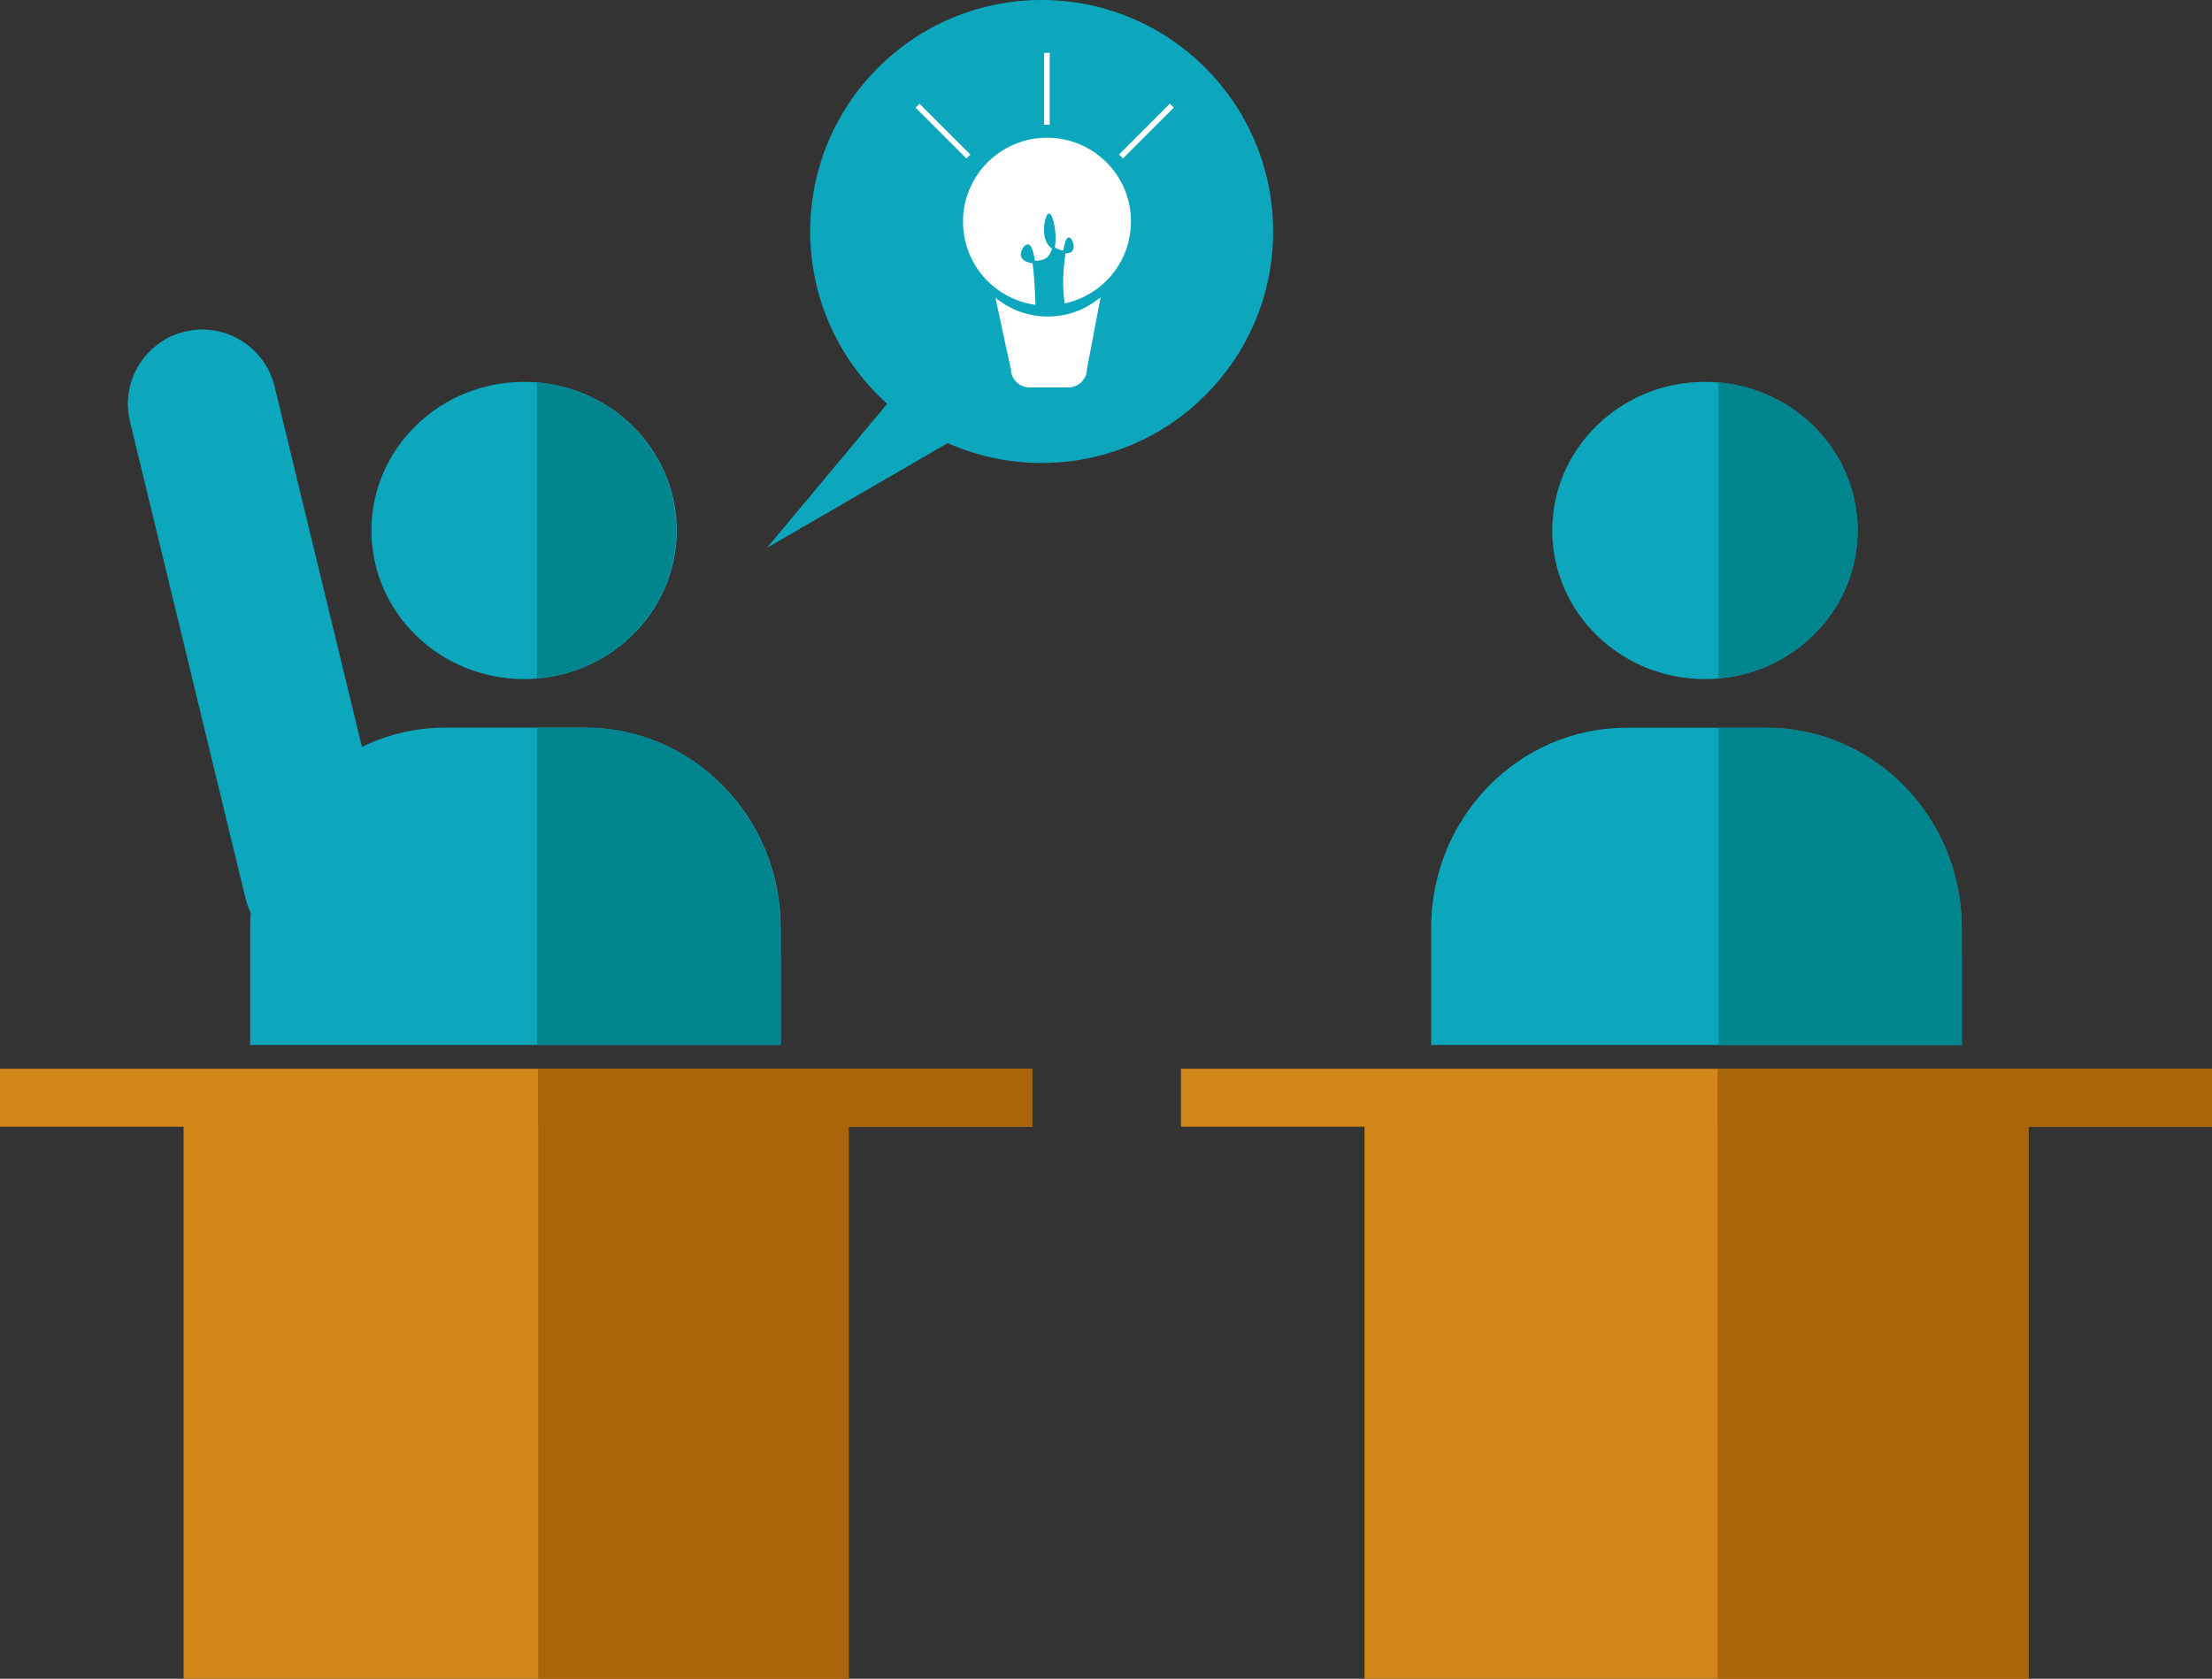
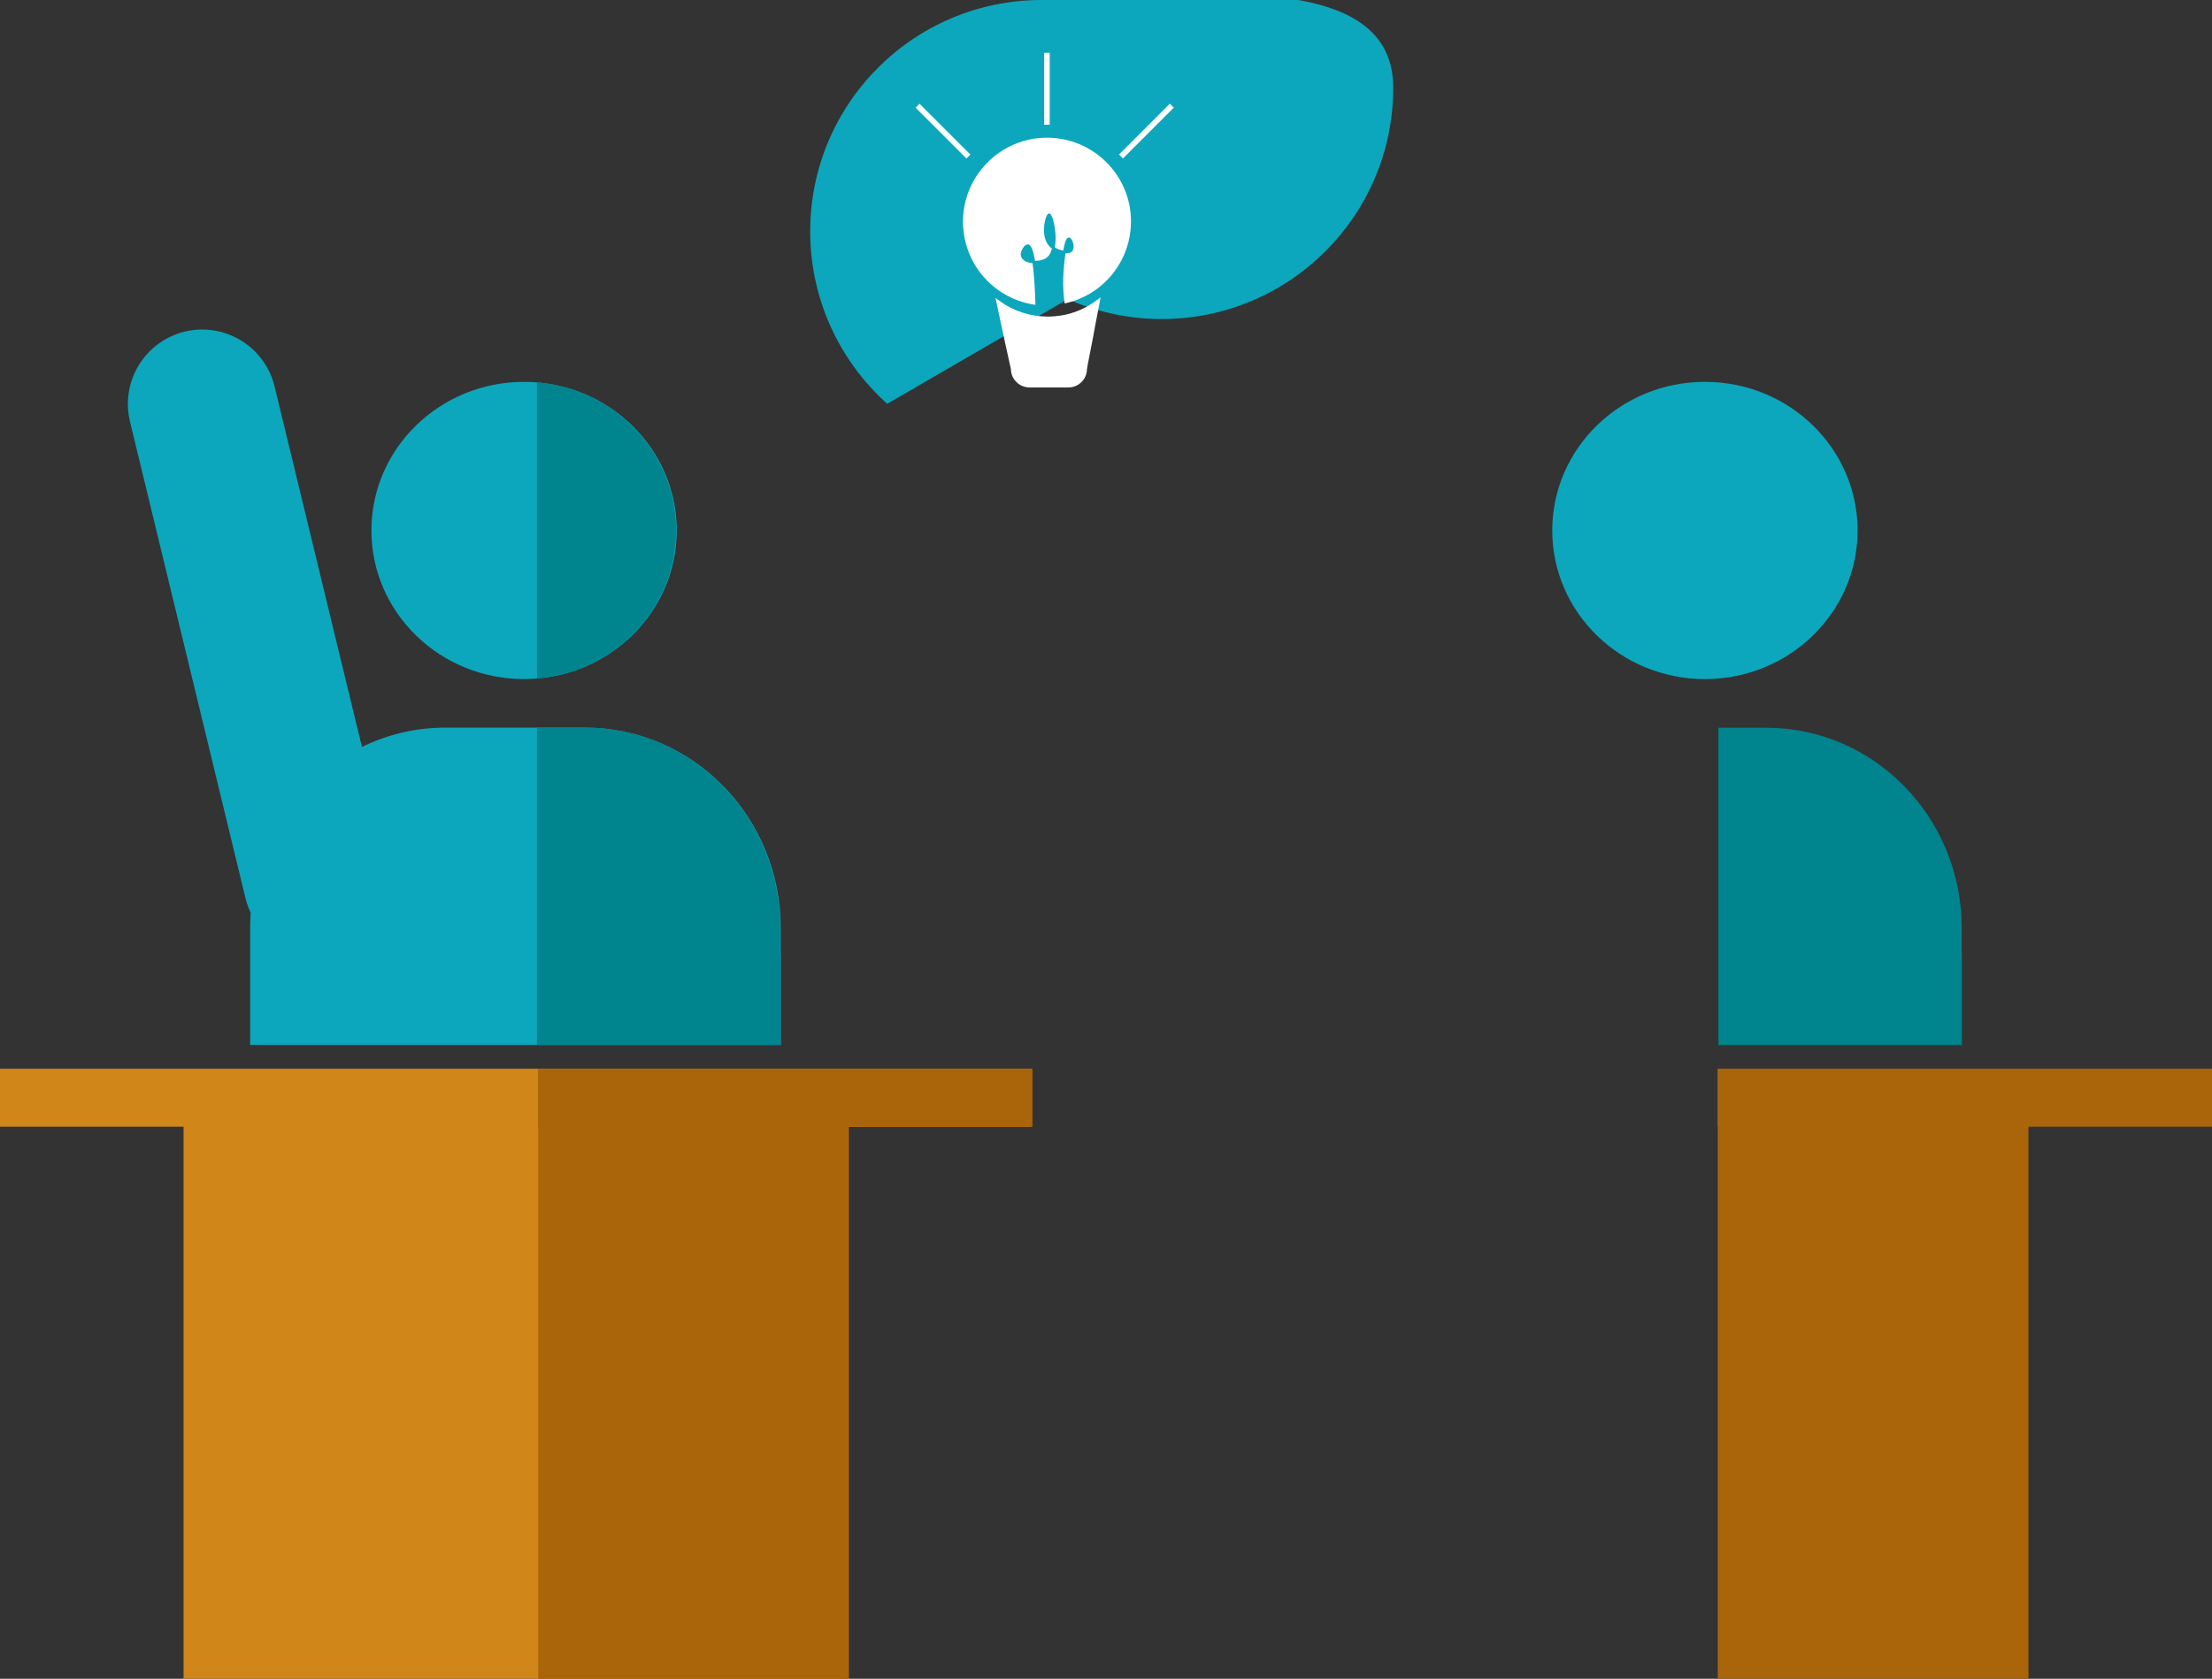
<svg xmlns="http://www.w3.org/2000/svg" height="1293.4" preserveAspectRatio="xMidYMid meet" version="1.0" viewBox="0.0 0.0 1703.9 1293.4" width="1703.9" zoomAndPan="magnify">
  <rect x="0.0" y="0.0" width="1703.9" height="1293.4" fill="#333333" stroke="none" />
  <g>
    <g fill="#0CA7BC" id="change1_1">
-       <path d="M802.4,0c-98.5,0-178.3,79.8-178.3,178.3c0,52.7,22.9,100.1,59.3,132.8c-30.8,37-61.7,73.9-92.5,110.9 c46.4-26.9,92.8-53.8,139.1-80.6c22.1,9.8,46.6,15.3,72.4,15.3c98.5,0,178.3-79.8,178.3-178.3S900.9,0,802.4,0z" />
+       <path d="M802.4,0c-98.5,0-178.3,79.8-178.3,178.3c0,52.7,22.9,100.1,59.3,132.8c46.4-26.9,92.8-53.8,139.1-80.6c22.1,9.8,46.6,15.3,72.4,15.3c98.5,0,178.3-79.8,178.3-178.3S900.9,0,802.4,0z" />
      <ellipse cx="1313.3" cy="408.7" rx="117.6" ry="114.5" />
-       <path d="M1511.1,736.8c0-7.3,0-14.6,0-21.8c0-85.2-67.4-154.3-150.5-154.3H1253c-83.2,0-150.6,69.1-150.6,154.3 c0,7.3,0,14.6,0,21.8v68.3h408.8v-68.3H1511.1z" />
      <ellipse cx="403.7" cy="408.7" rx="117.6" ry="114.5" />
      <path d="M601.4,714.9c0-85.2-67.4-154.3-150.5-154.3H343.3c-23.1,0-45,5.3-64.5,14.9l-67.3-277.8 c-7.5-30.7-38.4-49.6-69.2-42.2c-30.7,7.5-49.6,38.4-42.2,69.2l89,367.3c1,4,2.3,7.7,4,11.3c-0.3,3.9-0.4,7.8-0.4,11.7 c0,7.3,0,14.6,0,21.8v68.3h408.8v-68.3h-0.1C601.4,729.5,601.4,722.2,601.4,714.9z" />
    </g>
    <g fill="#FFF" id="change2_1">
      <path d="M806.5,106.1c-35.7,0-64.7,29-64.7,64.7c0,21.5,10.5,40.6,26.6,52.3c8.4,6.1,18.4,10.3,29.2,11.8 c-0.4-13.8-1.2-24.6-2.2-32.1c-1.2-0.1-2.2-0.4-3.2-0.6c-2.8-0.8-4.7-2.3-5.5-4.1c-1-2.4,0.1-5.5,1.6-7.5c1.1-1.6,2.4-2.4,3.6-2.3 c1.8,0.2,3.7,2.3,5.3,12.6c3.1,0.1,6.4-0.5,8.8-2.2c2.3-1.6,3.6-4.3,4.3-7.1c-1-0.8-1.9-1.7-2.7-2.7c-5.5-7-3.2-18.9-1.4-22.6 c0.4-0.8,1-1.8,1.9-1.8h0c0.8,0,1.8,0.6,3,4.6c1.5,5,2.9,14.1,1.4,21.5c2.1,1.3,4.4,2.2,6.5,2.5c1.8-10.1,3.5-10.1,4.4-10.1 c0,0,0,0,0,0c1.2,0,2.1,1.4,2.6,2.5c1.1,2.5,1.6,6.1-0.1,8c-1,1.2-2.8,1.8-5.2,1.7h0c0,0.1,0,0.2,0,0.3c-0.9,5.9-1.5,13-1.7,19 c-0.2,6.4,0.2,12.9,1.1,19.3c9.2-2,17.7-5.9,25-11.3c15.9-11.8,26.1-30.7,26.1-52C871.2,135,842.2,106.1,806.5,106.1z" />
      <path d="M807.1,243.9c-13.5,0-26.4-4.2-37.2-12.1l-3.1-2.3l0.8,3.7c1.3,5.9,2.5,11.7,3.8,17.6l0.2,0.8 c0,0.2,0.1,0.4,0.1,0.6l0.2,0.9c0,0.1,0,0.1,0,0.2c0,0.1,0,0.2,0.1,0.3c0.4,2.1,0.9,4.1,1.3,6.2c0.4,2,0.9,4,1.3,6l0,0l0.5,2.3 c0.9,4.1,1.8,8.2,2.7,12.2l0.2,0.9l0,0l0.3,1.3c0.1,0.3,0.1,0.6,0.2,0.9c0.1,0.3,0.1,0.7,0.2,1c0,1.9,0.5,6.3,4.2,9.9 c3.8,3.8,8.3,4.2,10.1,4.2h30c7.8,0,14.2-6.3,14.3-14.1l0.1-0.5c0.1-0.6,0.2-1.2,0.3-1.8l0.2-1.3l0,0l3-15.4l0,0 c0.8-4.1,1.6-8.1,2.3-12.2l0.3-1.8l0,0l0.2-0.9c0.7-3.8,1.5-7.7,2.2-11.5l1.9-9.9l-3,2.2C833.9,239.6,820.8,243.9,807.1,243.9z" />
      <path d="M804.3 40.7H808.6V96.1H804.3z" />
      <path d="M724.2 73.3H728.5V128.7H724.2z" transform="rotate(-45.001 726.374 100.99)" />
      <path d="M855.4 98.8H910.8V103.1H855.4z" transform="rotate(-45.001 883.128 100.992)" />
    </g>
    <g fill="#D18619" id="change3_1">
      <path d="M0 868.1L141.4 868.1 141.4 1293.4 652.8 1293.4 652.8 868.1 794.3 868.1 794.3 823.4 0 823.4z" />
-       <path d="M909.7 823.4L909.7 868.1 1051.1 868.1 1051.1 1293.4 1562.5 1293.4 1562.5 868.1 1703.9 868.1 1703.9 823.4z" />
    </g>
    <g fill="#AA650B" id="change4_1">
      <path d="M1703.9 823.4L1703.9 868.1 1562.5 868.1 1562.5 1293.4 1323.2 1293.4 1323.2 868.1 1323 868.1 1323 823.4z" />
      <path d="M795.3 823.4L795.3 868.1 653.9 868.1 653.9 1293.4 414.6 1293.4 414.6 868.1 414.4 868.1 414.4 823.4z" />
    </g>
    <g fill="#00848E" id="change5_1">
-       <path d="M1430.9,408.7c0-59.8-47.1-108.9-107.2-114.1v228.1C1383.8,517.7,1430.9,468.6,1430.9,408.7z" />
      <path d="M1511.1,736.8c0-7.3,0-14.6,0-21.8c0-85.2-67.4-154.3-150.5-154.3h-36.9v244.5h187.5v-68.3H1511.1z" />
      <path d="M520.8,408.7c0-59.8-47.1-108.9-107.2-114.1v228.1C473.7,517.7,520.8,468.6,520.8,408.7z" />
      <path d="M601,714.9c0-85.2-67.4-154.3-150.5-154.3h-36.9v244.5h187.5v-68.3H601C601,729.5,601,722.2,601,714.9z" />
    </g>
  </g>
</svg>